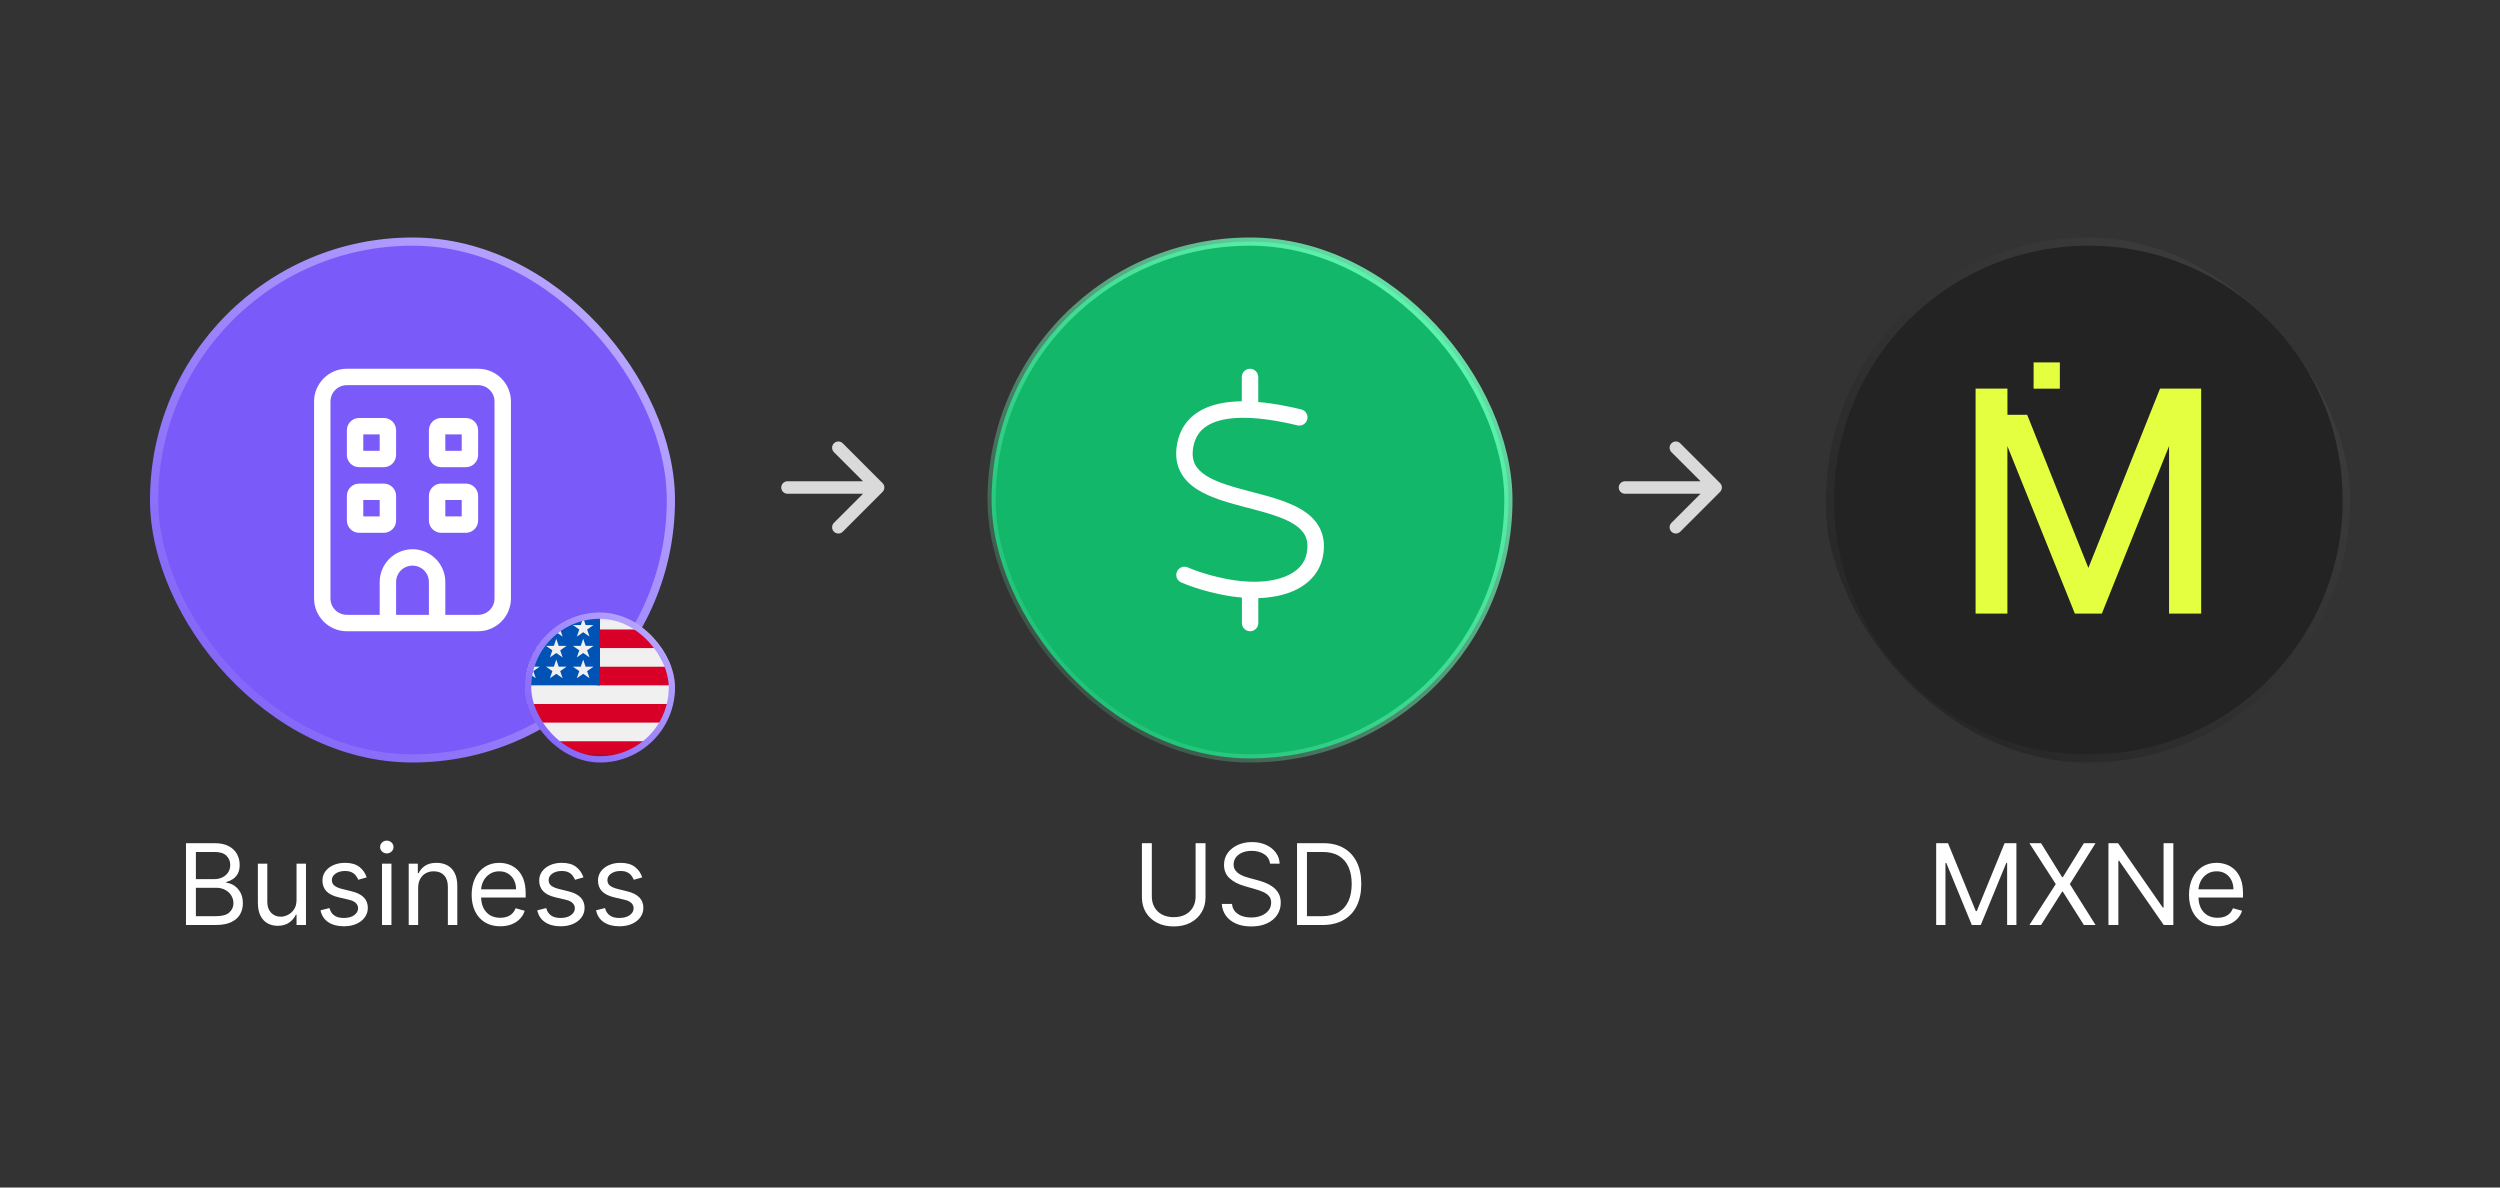
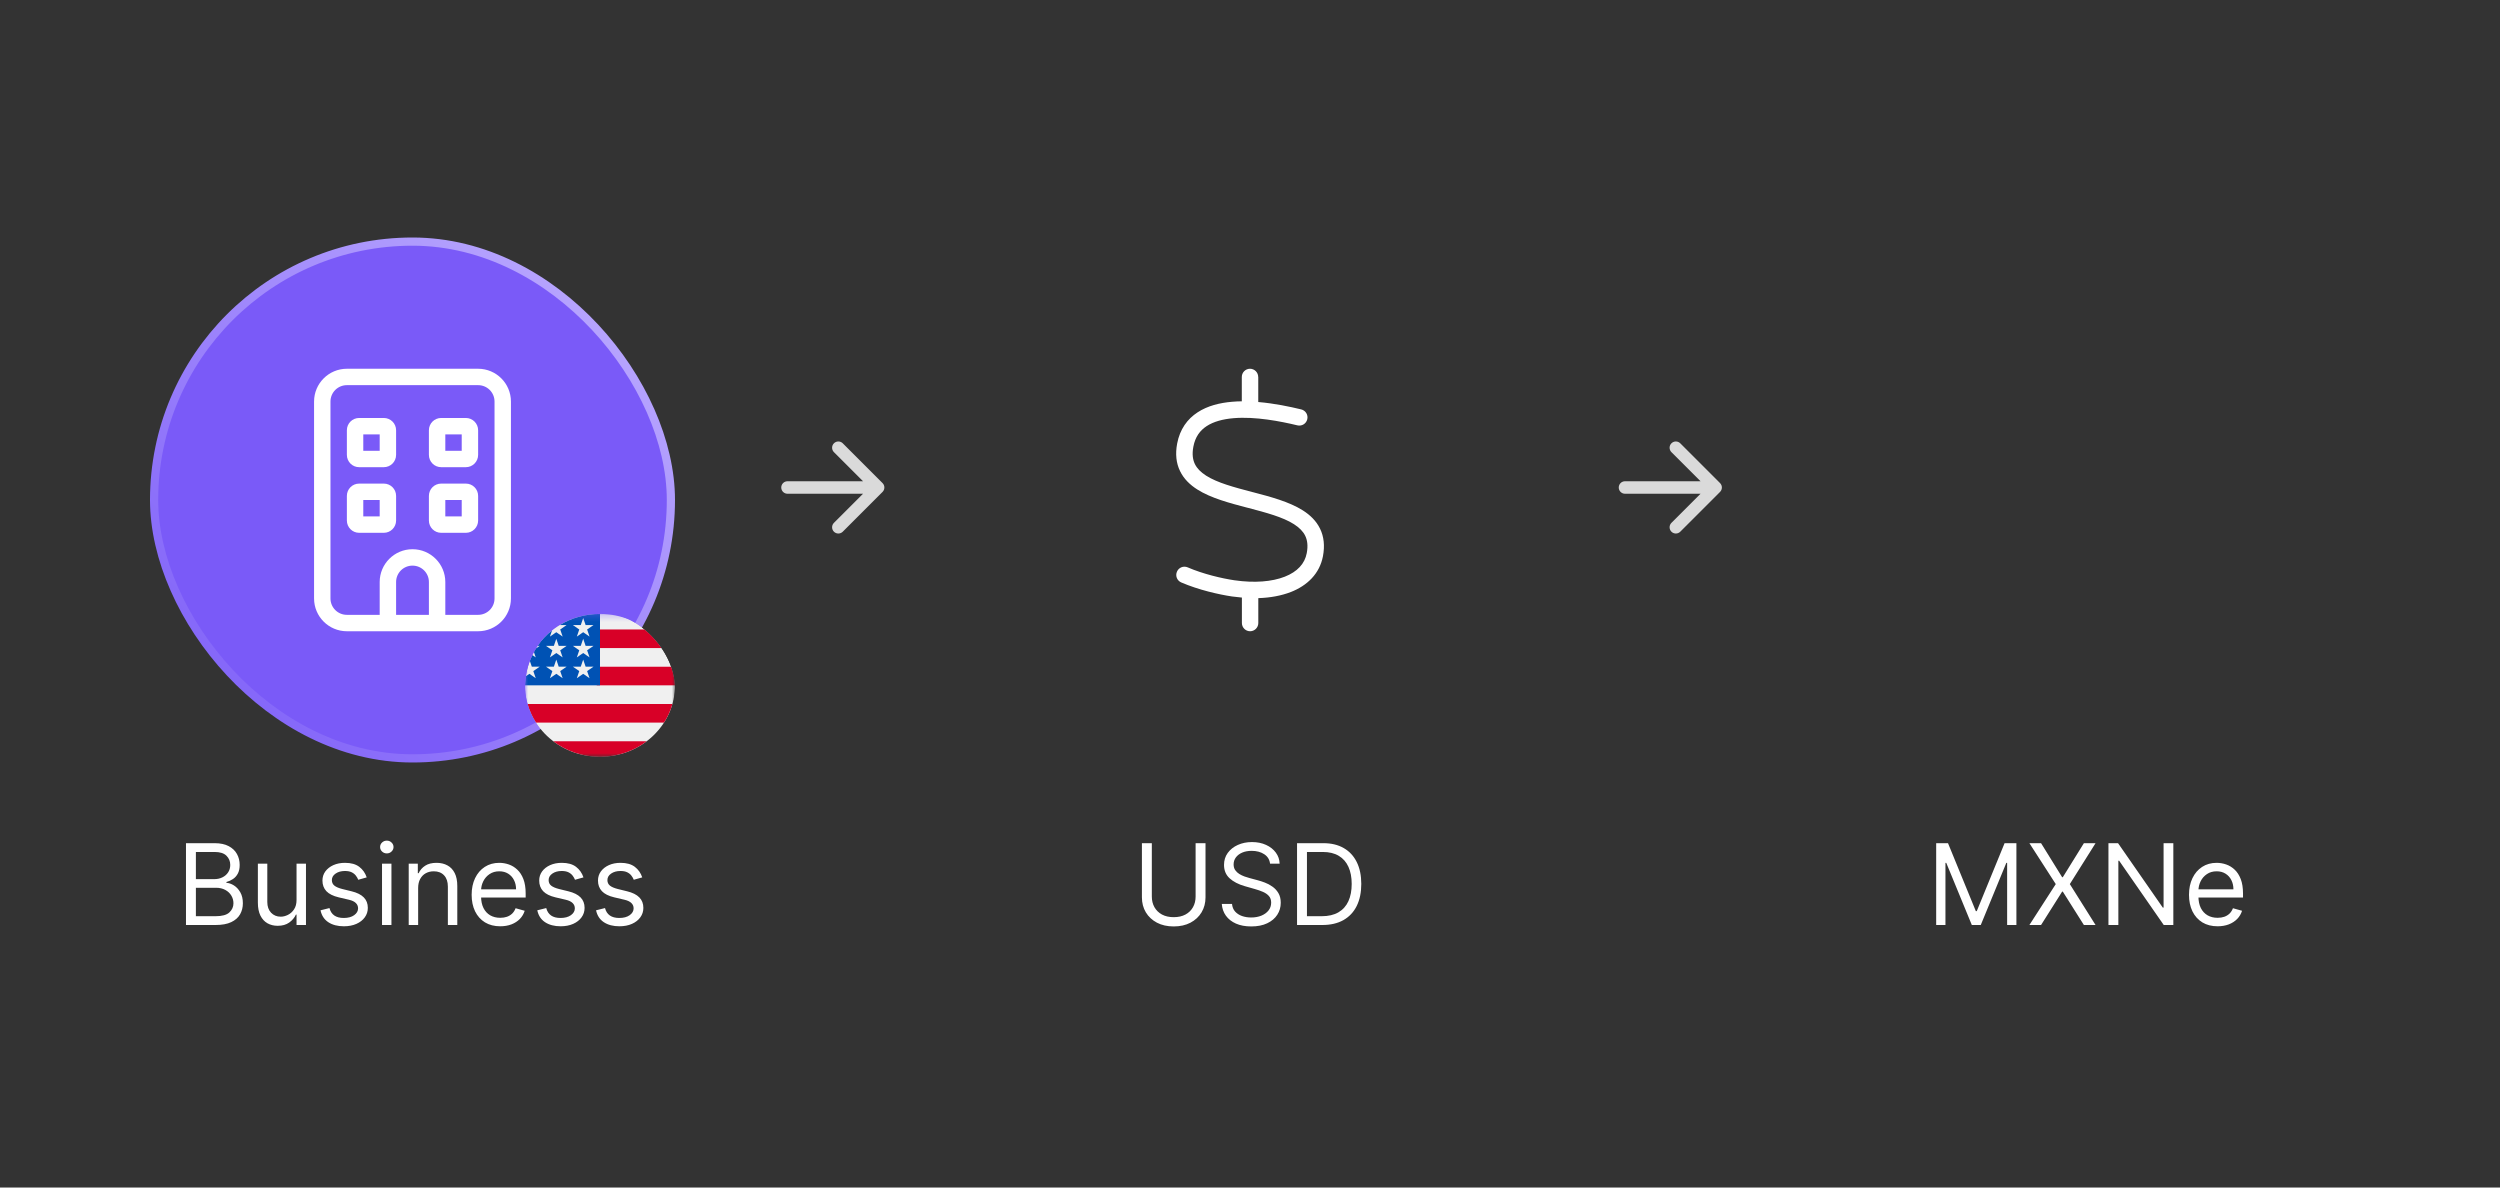
<svg xmlns="http://www.w3.org/2000/svg" width="400" height="190" viewBox="0 0 400 190" fill="none">
  <rect x="0" y="0" width="400" height="190" fill="#333333" stroke="none" />
-   <rect x="158.656" y="38.656" width="82.688" height="82.688" rx="41.344" fill="#12B76A" />
-   <rect x="158.656" y="38.656" width="82.688" height="82.688" rx="41.344" stroke="url(#paint0_linear_1942_35377)" stroke-width="1.312" />
  <path d="M201.312 60.312C201.312 59.591 200.722 59 200 59C199.278 59 198.688 59.591 198.688 60.312V64.209C198.171 64.217 197.654 64.234 197.145 64.283C195.177 64.447 193.216 64.923 191.616 65.973C189.968 67.047 188.778 68.68 188.343 70.977C188.032 72.642 188.188 74.11 188.811 75.382C189.418 76.637 190.411 77.58 191.559 78.31C193.749 79.705 196.776 80.5 199.532 81.222L199.672 81.255C202.6 82.026 205.234 82.723 207.038 83.872C207.908 84.43 208.498 85.037 208.835 85.726C209.163 86.407 209.311 87.284 209.081 88.498C208.761 90.197 207.571 91.484 205.562 92.272C203.519 93.076 200.714 93.305 197.523 92.846C195.521 92.551 192.519 91.853 190.033 90.779C189.369 90.492 188.598 90.795 188.311 91.468C188.023 92.141 188.327 92.903 189 93.191C191.756 94.38 194.996 95.118 197.145 95.438H197.154C197.679 95.512 198.195 95.57 198.704 95.611V99.688C198.704 100.409 199.295 101 200.016 101C200.738 101 201.329 100.409 201.329 99.688V95.701C203.232 95.643 205.004 95.315 206.53 94.725C209.155 93.699 211.14 91.796 211.673 88.991C211.985 87.325 211.829 85.857 211.205 84.585C210.598 83.331 209.598 82.387 208.457 81.665C206.267 80.271 203.24 79.475 200.484 78.753L200.345 78.72C197.416 77.949 194.783 77.252 192.978 76.103C192.109 75.546 191.518 74.939 191.182 74.25C190.854 73.569 190.706 72.691 190.936 71.477C191.231 69.894 192.01 68.868 193.068 68.179C194.168 67.457 195.652 67.055 197.383 66.908C200.853 66.621 204.873 67.4 207.58 68.056C208.285 68.228 208.991 67.794 209.163 67.088C209.335 66.383 208.9 65.677 208.195 65.505C206.398 65.07 203.921 64.545 201.321 64.324V60.312H201.312Z" fill="white" />
  <path d="M191.297 134.909H192.882V143.577C192.882 144.472 192.672 145.271 192.25 145.974C191.832 146.673 191.242 147.224 190.479 147.629C189.716 148.03 188.821 148.23 187.794 148.23C186.767 148.23 185.873 148.03 185.11 147.629C184.347 147.224 183.755 146.673 183.333 145.974C182.915 145.271 182.706 144.472 182.706 143.577V134.909H184.292V143.449C184.292 144.088 184.432 144.657 184.713 145.156C184.995 145.65 185.395 146.04 185.915 146.325C186.439 146.607 187.066 146.747 187.794 146.747C188.523 146.747 189.15 146.607 189.674 146.325C190.198 146.04 190.598 145.65 190.875 145.156C191.157 144.657 191.297 144.088 191.297 143.449V134.909ZM203.207 138.182C203.131 137.534 202.819 137.031 202.274 136.673C201.729 136.315 201.059 136.136 200.267 136.136C199.687 136.136 199.18 136.23 198.746 136.418C198.315 136.605 197.979 136.863 197.736 137.191C197.497 137.519 197.378 137.892 197.378 138.31C197.378 138.659 197.461 138.96 197.627 139.211C197.797 139.458 198.015 139.665 198.279 139.831C198.543 139.993 198.82 140.127 199.11 140.234C199.4 140.336 199.666 140.419 199.909 140.483L201.238 140.841C201.579 140.93 201.959 141.054 202.376 141.212C202.798 141.369 203.201 141.585 203.584 141.857C203.972 142.126 204.292 142.471 204.543 142.893C204.795 143.315 204.92 143.832 204.92 144.446C204.92 145.153 204.735 145.793 204.364 146.364C203.998 146.935 203.461 147.388 202.753 147.725C202.05 148.062 201.196 148.23 200.19 148.23C199.253 148.23 198.441 148.079 197.755 147.776C197.073 147.474 196.536 147.052 196.144 146.511C195.756 145.969 195.537 145.341 195.486 144.625H197.122C197.165 145.119 197.331 145.528 197.621 145.852C197.915 146.172 198.285 146.411 198.733 146.568C199.184 146.722 199.67 146.798 200.19 146.798C200.795 146.798 201.339 146.7 201.82 146.504C202.302 146.304 202.683 146.027 202.964 145.673C203.246 145.315 203.386 144.898 203.386 144.42C203.386 143.986 203.265 143.632 203.022 143.359C202.779 143.087 202.459 142.865 202.063 142.695C201.667 142.524 201.238 142.375 200.778 142.247L199.167 141.787C198.145 141.493 197.335 141.073 196.738 140.528C196.142 139.982 195.844 139.268 195.844 138.386C195.844 137.653 196.042 137.014 196.438 136.469C196.839 135.919 197.376 135.493 198.049 135.19C198.726 134.884 199.483 134.73 200.318 134.73C201.162 134.73 201.912 134.881 202.568 135.184C203.224 135.482 203.744 135.891 204.128 136.411C204.515 136.931 204.72 137.521 204.741 138.182H203.207ZM211.566 148H207.527V134.909H211.745C213.015 134.909 214.102 135.171 215.005 135.695C215.909 136.215 216.601 136.963 217.083 137.939C217.564 138.911 217.805 140.074 217.805 141.429C217.805 142.793 217.562 143.967 217.076 144.951C216.591 145.931 215.883 146.685 214.954 147.214C214.025 147.738 212.896 148 211.566 148ZM209.112 146.594H211.464C212.547 146.594 213.444 146.385 214.155 145.967C214.867 145.55 215.397 144.955 215.747 144.184C216.096 143.413 216.271 142.494 216.271 141.429C216.271 140.372 216.098 139.462 215.753 138.7C215.408 137.933 214.892 137.344 214.206 136.935C213.52 136.522 212.666 136.315 211.643 136.315H209.112V146.594Z" fill="white" />
  <g clip-path="url(#clip0_1942_35377)">
-     <path d="M333.576 121.343C311.026 121.189 292.788 102.584 292.797 80.055C292.806 57.105 311.48 38.305 334.877 38.661C356.939 38.998 375.609 57.014 375.484 80.339C375.363 102.891 356.925 121.467 334.236 121.341L333.576 121.337V121.343Z" fill="#232323" stroke="url(#paint1_linear_1942_35377)" stroke-width="1.312" />
    <path d="M325.376 57.984H329.576V62.184H325.376V57.984Z" fill="#E4FF3F" />
    <path d="M334.14 90.87L345.606 62.177H352.186V98.171H347.048V71.382L336.296 98.171H331.977L321.183 71.382V98.171H316.094V62.177H321.19V66.363H324.347L334.14 90.87Z" fill="#E4FF3F" />
  </g>
  <path d="M309.789 134.909H311.681L316.13 145.776H316.284L320.733 134.909H322.625V148H321.142V138.054H321.014L316.923 148H315.491L311.4 138.054H311.272V148H309.789V134.909ZM326.57 134.909L329.945 140.355H330.047L333.422 134.909H335.289L331.172 141.455L335.289 148H333.422L330.047 142.656H329.945L326.57 148H324.704L328.922 141.455L324.704 134.909H326.57ZM347.733 134.909V148H346.198L339.065 137.722H338.937V148H337.352V134.909H338.886L346.045 145.213H346.173V134.909H347.733ZM354.816 148.205C353.87 148.205 353.054 147.996 352.368 147.578C351.687 147.156 351.16 146.568 350.79 145.814C350.423 145.055 350.24 144.173 350.24 143.168C350.24 142.162 350.423 141.276 350.79 140.509C351.16 139.737 351.676 139.136 352.336 138.706C353.001 138.271 353.777 138.054 354.663 138.054C355.174 138.054 355.679 138.139 356.178 138.31C356.677 138.48 357.13 138.757 357.54 139.141C357.949 139.52 358.275 140.023 358.517 140.649C358.76 141.276 358.882 142.047 358.882 142.963V143.602H351.314V142.298H357.348C357.348 141.744 357.237 141.25 357.015 140.815C356.798 140.381 356.487 140.038 356.082 139.786C355.682 139.535 355.209 139.409 354.663 139.409C354.062 139.409 353.542 139.558 353.103 139.857C352.669 140.151 352.334 140.534 352.1 141.007C351.866 141.48 351.748 141.987 351.748 142.528V143.398C351.748 144.139 351.876 144.768 352.132 145.283C352.392 145.795 352.752 146.185 353.212 146.453C353.672 146.717 354.207 146.849 354.816 146.849C355.213 146.849 355.571 146.794 355.89 146.683C356.214 146.568 356.493 146.398 356.728 146.172C356.962 145.942 357.143 145.656 357.271 145.315L358.728 145.724C358.575 146.219 358.317 146.653 357.955 147.028C357.593 147.399 357.145 147.689 356.613 147.898C356.08 148.102 355.481 148.205 354.816 148.205Z" fill="white" />
  <rect x="24.656" y="38.656" width="82.688" height="82.688" rx="41.344" fill="#7A5AF8" />
  <rect x="24.656" y="38.656" width="82.688" height="82.688" rx="41.344" stroke="url(#paint2_linear_1942_35377)" stroke-width="1.312" />
  <path d="M55.5 61.625C54.048 61.625 52.875 62.798 52.875 64.25V95.75C52.875 97.202 54.048 98.375 55.5 98.375H60.75V93.125C60.75 90.229 63.104 87.875 66 87.875C68.896 87.875 71.25 90.229 71.25 93.125V98.375H76.5C77.952 98.375 79.125 97.202 79.125 95.75V64.25C79.125 62.798 77.952 61.625 76.5 61.625H55.5ZM68.625 93.125C68.625 91.673 67.452 90.5 66 90.5C64.548 90.5 63.375 91.673 63.375 93.125V98.375H68.625V93.125ZM60.75 101H55.5C52.604 101 50.25 98.646 50.25 95.75V64.25C50.25 61.354 52.604 59 55.5 59H76.5C79.396 59 81.75 61.354 81.75 64.25V95.75C81.75 98.646 79.396 101 76.5 101H71.25H68.625H63.375H60.75ZM55.5 68.844C55.5 67.753 56.378 66.875 57.469 66.875H61.406C62.497 66.875 63.375 67.753 63.375 68.844V72.781C63.375 73.872 62.497 74.75 61.406 74.75H57.469C56.378 74.75 55.5 73.872 55.5 72.781V68.844ZM58.125 69.5V72.125H60.75V69.5H58.125ZM70.594 66.875H74.531C75.622 66.875 76.5 67.753 76.5 68.844V72.781C76.5 73.872 75.622 74.75 74.531 74.75H70.594C69.503 74.75 68.625 73.872 68.625 72.781V68.844C68.625 67.753 69.503 66.875 70.594 66.875ZM71.25 72.125H73.875V69.5H71.25V72.125ZM55.5 79.344C55.5 78.253 56.378 77.375 57.469 77.375H61.406C62.497 77.375 63.375 78.253 63.375 79.344V83.281C63.375 84.372 62.497 85.25 61.406 85.25H57.469C56.378 85.25 55.5 84.372 55.5 83.281V79.344ZM58.125 80V82.625H60.75V80H58.125ZM70.594 77.375H74.531C75.622 77.375 76.5 78.253 76.5 79.344V83.281C76.5 84.372 75.622 85.25 74.531 85.25H70.594C69.503 85.25 68.625 84.372 68.625 83.281V79.344C68.625 78.253 69.503 77.375 70.594 77.375ZM71.25 82.625H73.875V80H71.25V82.625Z" fill="white" />
  <path d="M29.757 148V134.909H34.334C35.246 134.909 35.998 135.067 36.59 135.382C37.182 135.693 37.624 136.113 37.913 136.641C38.203 137.165 38.348 137.747 38.348 138.386C38.348 138.949 38.248 139.413 38.048 139.78C37.852 140.146 37.592 140.436 37.268 140.649C36.948 140.862 36.601 141.02 36.226 141.122V141.25C36.626 141.276 37.029 141.416 37.434 141.672C37.839 141.928 38.178 142.294 38.45 142.771C38.723 143.249 38.859 143.832 38.859 144.523C38.859 145.179 38.71 145.769 38.412 146.293C38.114 146.817 37.643 147.233 36.999 147.54C36.356 147.847 35.519 148 34.487 148H29.757ZM31.342 146.594H34.487C35.523 146.594 36.258 146.393 36.693 145.993C37.131 145.588 37.351 145.098 37.351 144.523C37.351 144.08 37.238 143.67 37.012 143.295C36.786 142.916 36.465 142.614 36.047 142.388C35.629 142.158 35.135 142.043 34.564 142.043H31.342V146.594ZM31.342 140.662H34.283C34.76 140.662 35.19 140.568 35.574 140.381C35.962 140.193 36.269 139.929 36.494 139.588C36.724 139.247 36.84 138.847 36.84 138.386C36.84 137.811 36.639 137.323 36.239 136.923C35.838 136.518 35.203 136.315 34.334 136.315H31.342V140.662ZM47.447 143.986V138.182H48.956V148H47.447V146.338H47.345C47.115 146.837 46.757 147.261 46.271 147.61C45.785 147.955 45.172 148.128 44.43 148.128C43.816 148.128 43.271 147.994 42.794 147.725C42.316 147.452 41.941 147.043 41.669 146.498C41.396 145.948 41.26 145.256 41.26 144.42V138.182H42.768V144.318C42.768 145.034 42.968 145.605 43.369 146.031C43.774 146.457 44.289 146.67 44.916 146.67C45.291 146.67 45.672 146.575 46.06 146.383C46.452 146.191 46.78 145.897 47.044 145.501C47.313 145.104 47.447 144.599 47.447 143.986ZM58.673 140.381L57.318 140.764C57.233 140.538 57.107 140.319 56.941 140.106C56.779 139.888 56.557 139.71 56.276 139.569C55.995 139.428 55.635 139.358 55.196 139.358C54.595 139.358 54.094 139.496 53.694 139.773C53.297 140.046 53.099 140.393 53.099 140.815C53.099 141.19 53.236 141.487 53.508 141.704C53.781 141.921 54.207 142.102 54.787 142.247L56.244 142.605C57.122 142.818 57.776 143.144 58.206 143.583C58.637 144.018 58.852 144.578 58.852 145.264C58.852 145.827 58.69 146.33 58.366 146.773C58.047 147.216 57.599 147.565 57.024 147.821C56.449 148.077 55.78 148.205 55.017 148.205C54.015 148.205 53.187 147.987 52.53 147.553C51.874 147.118 51.459 146.483 51.284 145.648L52.716 145.29C52.852 145.818 53.11 146.214 53.489 146.479C53.873 146.743 54.373 146.875 54.991 146.875C55.694 146.875 56.253 146.726 56.666 146.428C57.084 146.125 57.292 145.763 57.292 145.341C57.292 145 57.173 144.714 56.934 144.484C56.696 144.25 56.329 144.075 55.835 143.96L54.199 143.577C53.3 143.364 52.639 143.033 52.217 142.586C51.8 142.134 51.591 141.57 51.591 140.892C51.591 140.338 51.746 139.848 52.057 139.422C52.373 138.996 52.801 138.661 53.342 138.418C53.888 138.175 54.505 138.054 55.196 138.054C56.167 138.054 56.93 138.267 57.484 138.693C58.042 139.119 58.439 139.682 58.673 140.381ZM61.123 148V138.182H62.631V148H61.123ZM61.89 136.545C61.596 136.545 61.342 136.445 61.129 136.245C60.92 136.045 60.816 135.804 60.816 135.523C60.816 135.241 60.92 135.001 61.129 134.8C61.342 134.6 61.596 134.5 61.89 134.5C62.184 134.5 62.435 134.6 62.644 134.8C62.857 135.001 62.964 135.241 62.964 135.523C62.964 135.804 62.857 136.045 62.644 136.245C62.435 136.445 62.184 136.545 61.89 136.545ZM66.903 142.094V148H65.394V138.182H66.852V139.716H66.98C67.21 139.217 67.559 138.817 68.028 138.514C68.497 138.207 69.102 138.054 69.843 138.054C70.508 138.054 71.09 138.19 71.588 138.463C72.087 138.732 72.475 139.141 72.752 139.69C73.029 140.236 73.167 140.926 73.167 141.761V148H71.659V141.864C71.659 141.092 71.458 140.491 71.058 140.061C70.657 139.626 70.107 139.409 69.409 139.409C68.927 139.409 68.497 139.513 68.117 139.722C67.742 139.931 67.446 140.236 67.229 140.636C67.011 141.037 66.903 141.523 66.903 142.094ZM80.04 148.205C79.094 148.205 78.278 147.996 77.592 147.578C76.91 147.156 76.384 146.568 76.013 145.814C75.647 145.055 75.463 144.173 75.463 143.168C75.463 142.162 75.647 141.276 76.013 140.509C76.384 139.737 76.9 139.136 77.56 138.706C78.225 138.271 79 138.054 79.887 138.054C80.398 138.054 80.903 138.139 81.402 138.31C81.9 138.48 82.354 138.757 82.763 139.141C83.172 139.52 83.498 140.023 83.741 140.649C83.984 141.276 84.106 142.047 84.106 142.963V143.602H76.537V142.298H82.571C82.571 141.744 82.461 141.25 82.239 140.815C82.022 140.381 81.711 140.038 81.306 139.786C80.905 139.535 80.432 139.409 79.887 139.409C79.286 139.409 78.766 139.558 78.327 139.857C77.892 140.151 77.558 140.534 77.323 141.007C77.089 141.48 76.972 141.987 76.972 142.528V143.398C76.972 144.139 77.1 144.768 77.356 145.283C77.615 145.795 77.975 146.185 78.436 146.453C78.896 146.717 79.431 146.849 80.04 146.849C80.436 146.849 80.794 146.794 81.114 146.683C81.438 146.568 81.717 146.398 81.951 146.172C82.186 145.942 82.367 145.656 82.495 145.315L83.952 145.724C83.799 146.219 83.541 146.653 83.179 147.028C82.816 147.399 82.369 147.689 81.836 147.898C81.304 148.102 80.705 148.205 80.04 148.205ZM93.355 140.381L92 140.764C91.914 140.538 91.789 140.319 91.623 140.106C91.461 139.888 91.239 139.71 90.958 139.569C90.677 139.428 90.316 139.358 89.877 139.358C89.277 139.358 88.776 139.496 88.375 139.773C87.979 140.046 87.781 140.393 87.781 140.815C87.781 141.19 87.917 141.487 88.19 141.704C88.463 141.921 88.889 142.102 89.468 142.247L90.926 142.605C91.804 142.818 92.458 143.144 92.888 143.583C93.319 144.018 93.534 144.578 93.534 145.264C93.534 145.827 93.372 146.33 93.048 146.773C92.728 147.216 92.281 147.565 91.706 147.821C91.13 148.077 90.461 148.205 89.698 148.205C88.697 148.205 87.868 147.987 87.212 147.553C86.556 147.118 86.14 146.483 85.966 145.648L87.397 145.29C87.534 145.818 87.791 146.214 88.171 146.479C88.554 146.743 89.055 146.875 89.673 146.875C90.376 146.875 90.934 146.726 91.348 146.428C91.765 146.125 91.974 145.763 91.974 145.341C91.974 145 91.855 144.714 91.616 144.484C91.377 144.25 91.011 144.075 90.517 143.96L88.88 143.577C87.981 143.364 87.321 143.033 86.899 142.586C86.481 142.134 86.272 141.57 86.272 140.892C86.272 140.338 86.428 139.848 86.739 139.422C87.054 138.996 87.483 138.661 88.024 138.418C88.569 138.175 89.187 138.054 89.877 138.054C90.849 138.054 91.612 138.267 92.166 138.693C92.724 139.119 93.12 139.682 93.355 140.381ZM102.759 140.381L101.404 140.764C101.319 140.538 101.193 140.319 101.027 140.106C100.865 139.888 100.643 139.71 100.362 139.569C100.081 139.428 99.721 139.358 99.282 139.358C98.681 139.358 98.18 139.496 97.78 139.773C97.383 140.046 97.185 140.393 97.185 140.815C97.185 141.19 97.322 141.487 97.594 141.704C97.867 141.921 98.293 142.102 98.873 142.247L100.33 142.605C101.208 142.818 101.862 143.144 102.292 143.583C102.723 144.018 102.938 144.578 102.938 145.264C102.938 145.827 102.776 146.33 102.452 146.773C102.133 147.216 101.685 147.565 101.11 147.821C100.535 148.077 99.866 148.205 99.103 148.205C98.101 148.205 97.272 147.987 96.616 147.553C95.96 147.118 95.545 146.483 95.37 145.648L96.802 145.29C96.938 145.818 97.196 146.214 97.575 146.479C97.959 146.743 98.459 146.875 99.077 146.875C99.78 146.875 100.339 146.726 100.752 146.428C101.17 146.125 101.378 145.763 101.378 145.341C101.378 145 101.259 144.714 101.02 144.484C100.782 144.25 100.415 144.075 99.921 143.96L98.285 143.577C97.385 143.364 96.725 143.033 96.303 142.586C95.885 142.134 95.677 141.57 95.677 140.892C95.677 140.338 95.832 139.848 96.143 139.422C96.459 138.996 96.887 138.661 97.428 138.418C97.974 138.175 98.591 138.054 99.282 138.054C100.253 138.054 101.016 138.267 101.57 138.693C102.128 139.119 102.525 139.682 102.759 140.381Z" fill="white" />
  <g clip-path="url(#clip1_1942_35377)">
    <mask id="mask0_1942_35377" style="mask-type:luminance" maskUnits="userSpaceOnUse" x="84" y="98" width="24" height="24">
      <path d="M108 98.228H84V121.086H108V98.228Z" fill="white" />
    </mask>
    <g mask="url(#mask0_1942_35377)">
      <path d="M96 121.086C102.627 121.086 108 115.969 108 109.657C108 103.345 102.627 98.228 96 98.228C89.373 98.228 84 103.345 84 109.657C84 115.969 89.373 121.086 96 121.086Z" fill="#F0F0F0" />
      <path d="M95.478 109.657H108C108 108.626 107.856 107.626 107.587 106.676H95.478V109.657Z" fill="#D80027" />
      <path d="M95.478 103.693H106.239C105.504 102.552 104.565 101.543 103.47 100.712H95.478V103.693Z" fill="#D80027" />
      <path d="M95.999 121.086C98.823 121.086 101.419 120.156 103.469 118.602H88.529C90.579 120.156 93.175 121.086 95.999 121.086Z" fill="#D80027" />
      <path d="M85.762 115.619H106.239C106.829 114.703 107.287 113.701 107.587 112.638H84.414C84.715 113.701 85.172 114.703 85.762 115.619Z" fill="#D80027" />
      <path d="M89.559 100.013H90.652L89.635 100.717L90.023 101.856L89.006 101.152L87.989 101.856L88.325 100.872C87.429 101.583 86.644 102.415 85.997 103.342H86.348L85.7 103.79C85.6 103.951 85.503 104.114 85.41 104.279L85.719 105.185L85.142 104.786C84.999 105.075 84.868 105.371 84.75 105.673L85.091 106.672H86.348L85.331 107.375L85.719 108.514L84.702 107.81L84.093 108.232C84.032 108.699 84 109.174 84 109.657H96C96 103.345 96 102.601 96 98.228C93.629 98.228 91.42 98.883 89.559 100.013ZM90.023 108.514L89.006 107.81L87.989 108.514L88.378 107.375L87.361 106.672H88.618L89.006 105.533L89.395 106.672H90.652L89.635 107.375L90.023 108.514ZM89.635 104.046L90.023 105.185L89.006 104.481L87.989 105.185L88.378 104.046L87.361 103.342H88.618L89.006 102.204L89.395 103.342H90.652L89.635 104.046ZM94.328 108.514L93.311 107.81L92.294 108.514L92.682 107.375L91.665 106.672H92.922L93.311 105.533L93.699 106.672H94.957L93.939 107.375L94.328 108.514ZM93.939 104.046L94.328 105.185L93.311 104.481L92.294 105.185L92.682 104.046L91.665 103.342H92.922L93.311 102.204L93.699 103.342H94.957L93.939 104.046ZM93.939 100.717L94.328 101.856L93.311 101.152L92.294 101.856L92.682 100.717L91.665 100.013H92.922L93.311 98.874L93.699 100.013H94.957L93.939 100.717Z" fill="#0052B4" />
    </g>
  </g>
-   <rect x="84.5" y="98.5" width="23" height="23" rx="11.5" stroke="url(#paint3_linear_1942_35377)" />
  <path d="M126 77C125.448 77 125 77.448 125 78C125 78.552 125.448 79 126 79V77ZM141.207 78.707C141.598 78.317 141.598 77.683 141.207 77.293L134.843 70.929C134.453 70.538 133.819 70.538 133.429 70.929C133.038 71.32 133.038 71.953 133.429 72.343L139.086 78L133.429 83.657C133.038 84.047 133.038 84.68 133.429 85.071C133.819 85.462 134.453 85.462 134.843 85.071L141.207 78.707ZM126 79H140.5V77H126V79Z" fill="#DADADA" />
  <path d="M260 77C259.448 77 259 77.448 259 78C259 78.552 259.448 79 260 79V77ZM275.207 78.707C275.598 78.317 275.598 77.683 275.207 77.293L268.843 70.929C268.453 70.538 267.819 70.538 267.429 70.929C267.038 71.32 267.038 71.953 267.429 72.343L273.086 78L267.429 83.657C267.038 84.047 267.038 84.68 267.429 85.071C267.819 85.462 268.453 85.462 268.843 85.071L275.207 78.707ZM260 79H274.5V77H260V79Z" fill="#DADADA" />
  <defs>
    <linearGradient id="paint0_linear_1942_35377" x1="158" y1="121.616" x2="241.939" y2="37.998" gradientUnits="userSpaceOnUse">
      <stop stop-color="#6CFFBB" stop-opacity="0" />
      <stop offset="1" stop-color="#6CFFBB" />
    </linearGradient>
    <linearGradient id="paint1_linear_1942_35377" x1="292.141" y1="121.617" x2="376.08" y2="37.997" gradientUnits="userSpaceOnUse">
      <stop stop-color="#232323" />
      <stop offset="1" stop-color="#404040" />
    </linearGradient>
    <linearGradient id="paint2_linear_1942_35377" x1="24" y1="121.616" x2="107.939" y2="37.998" gradientUnits="userSpaceOnUse">
      <stop stop-color="#7A5AF8" />
      <stop offset="1" stop-color="#C1B1FF" />
    </linearGradient>
    <linearGradient id="paint3_linear_1942_35377" x1="84" y1="121.89" x2="107.983" y2="97.999" gradientUnits="userSpaceOnUse">
      <stop stop-color="#7A5AF8" />
      <stop offset="1" stop-color="#C1B1FF" />
    </linearGradient>
    <clipPath id="clip0_1942_35377">
-       <rect x="292" y="38" width="84" height="84" rx="42" fill="white" />
-     </clipPath>
+       </clipPath>
    <clipPath id="clip1_1942_35377">
      <rect x="84" y="98" width="24" height="24" rx="12" fill="white" />
    </clipPath>
  </defs>
</svg>